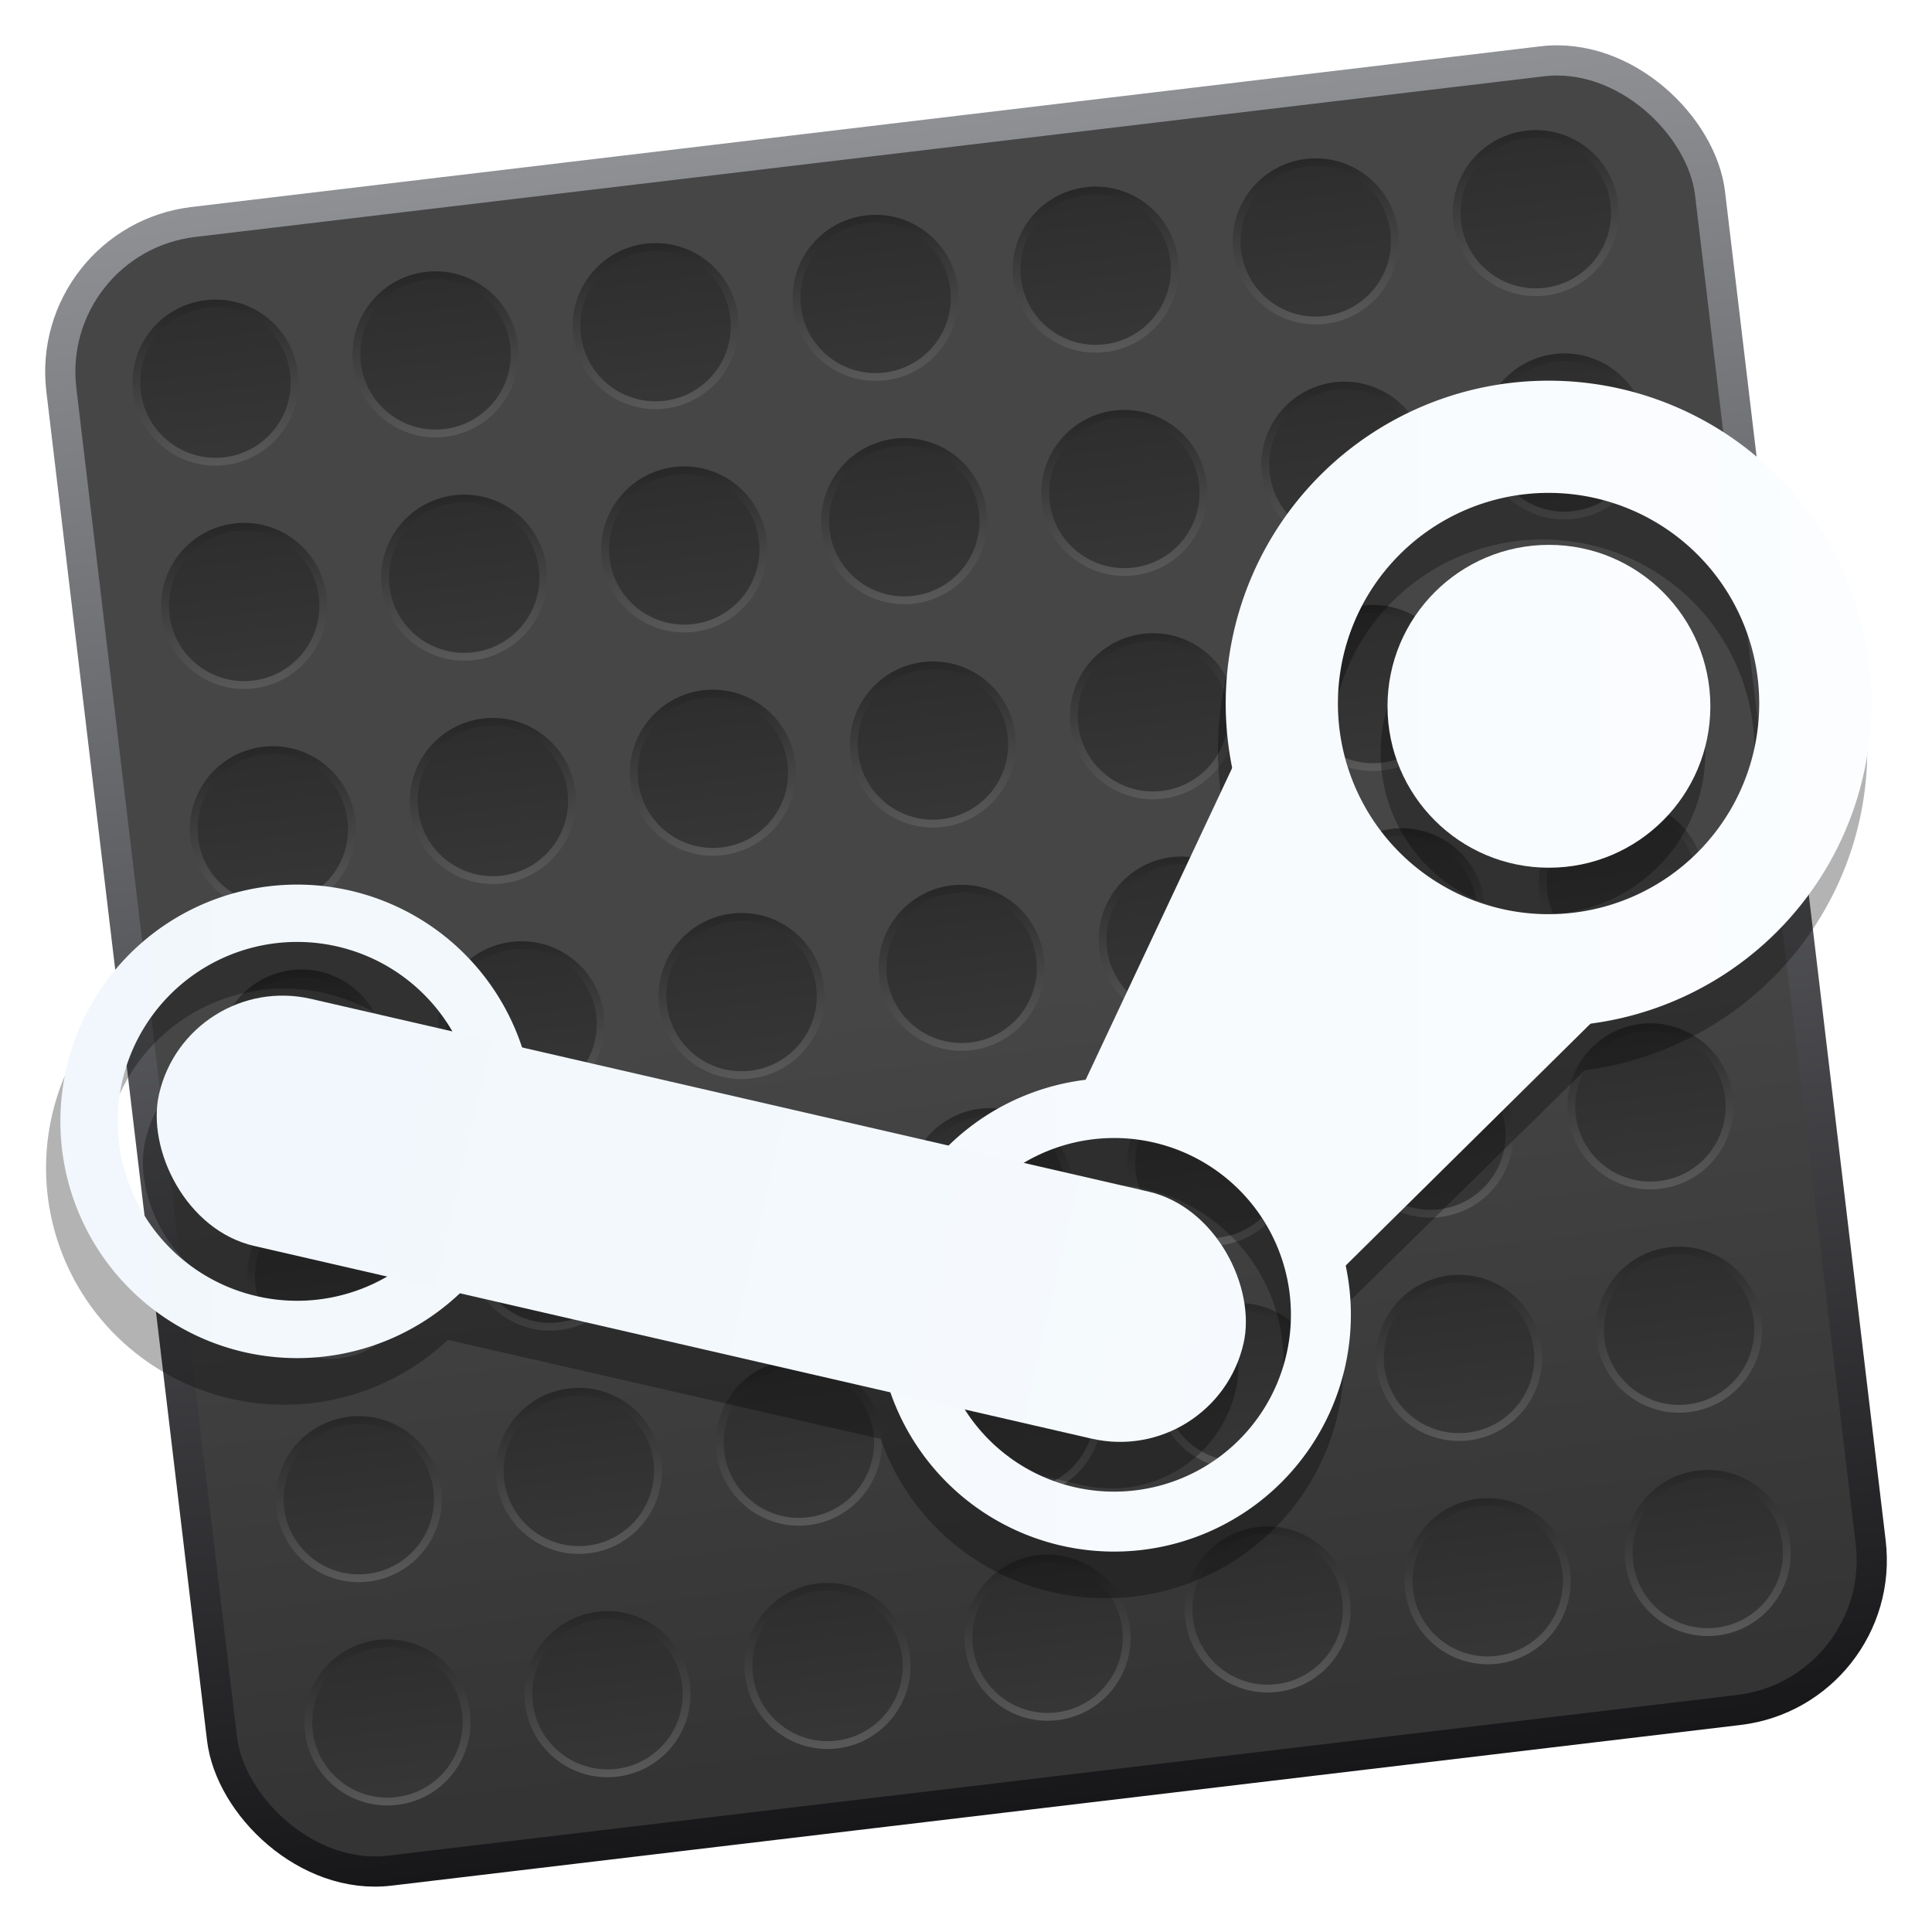
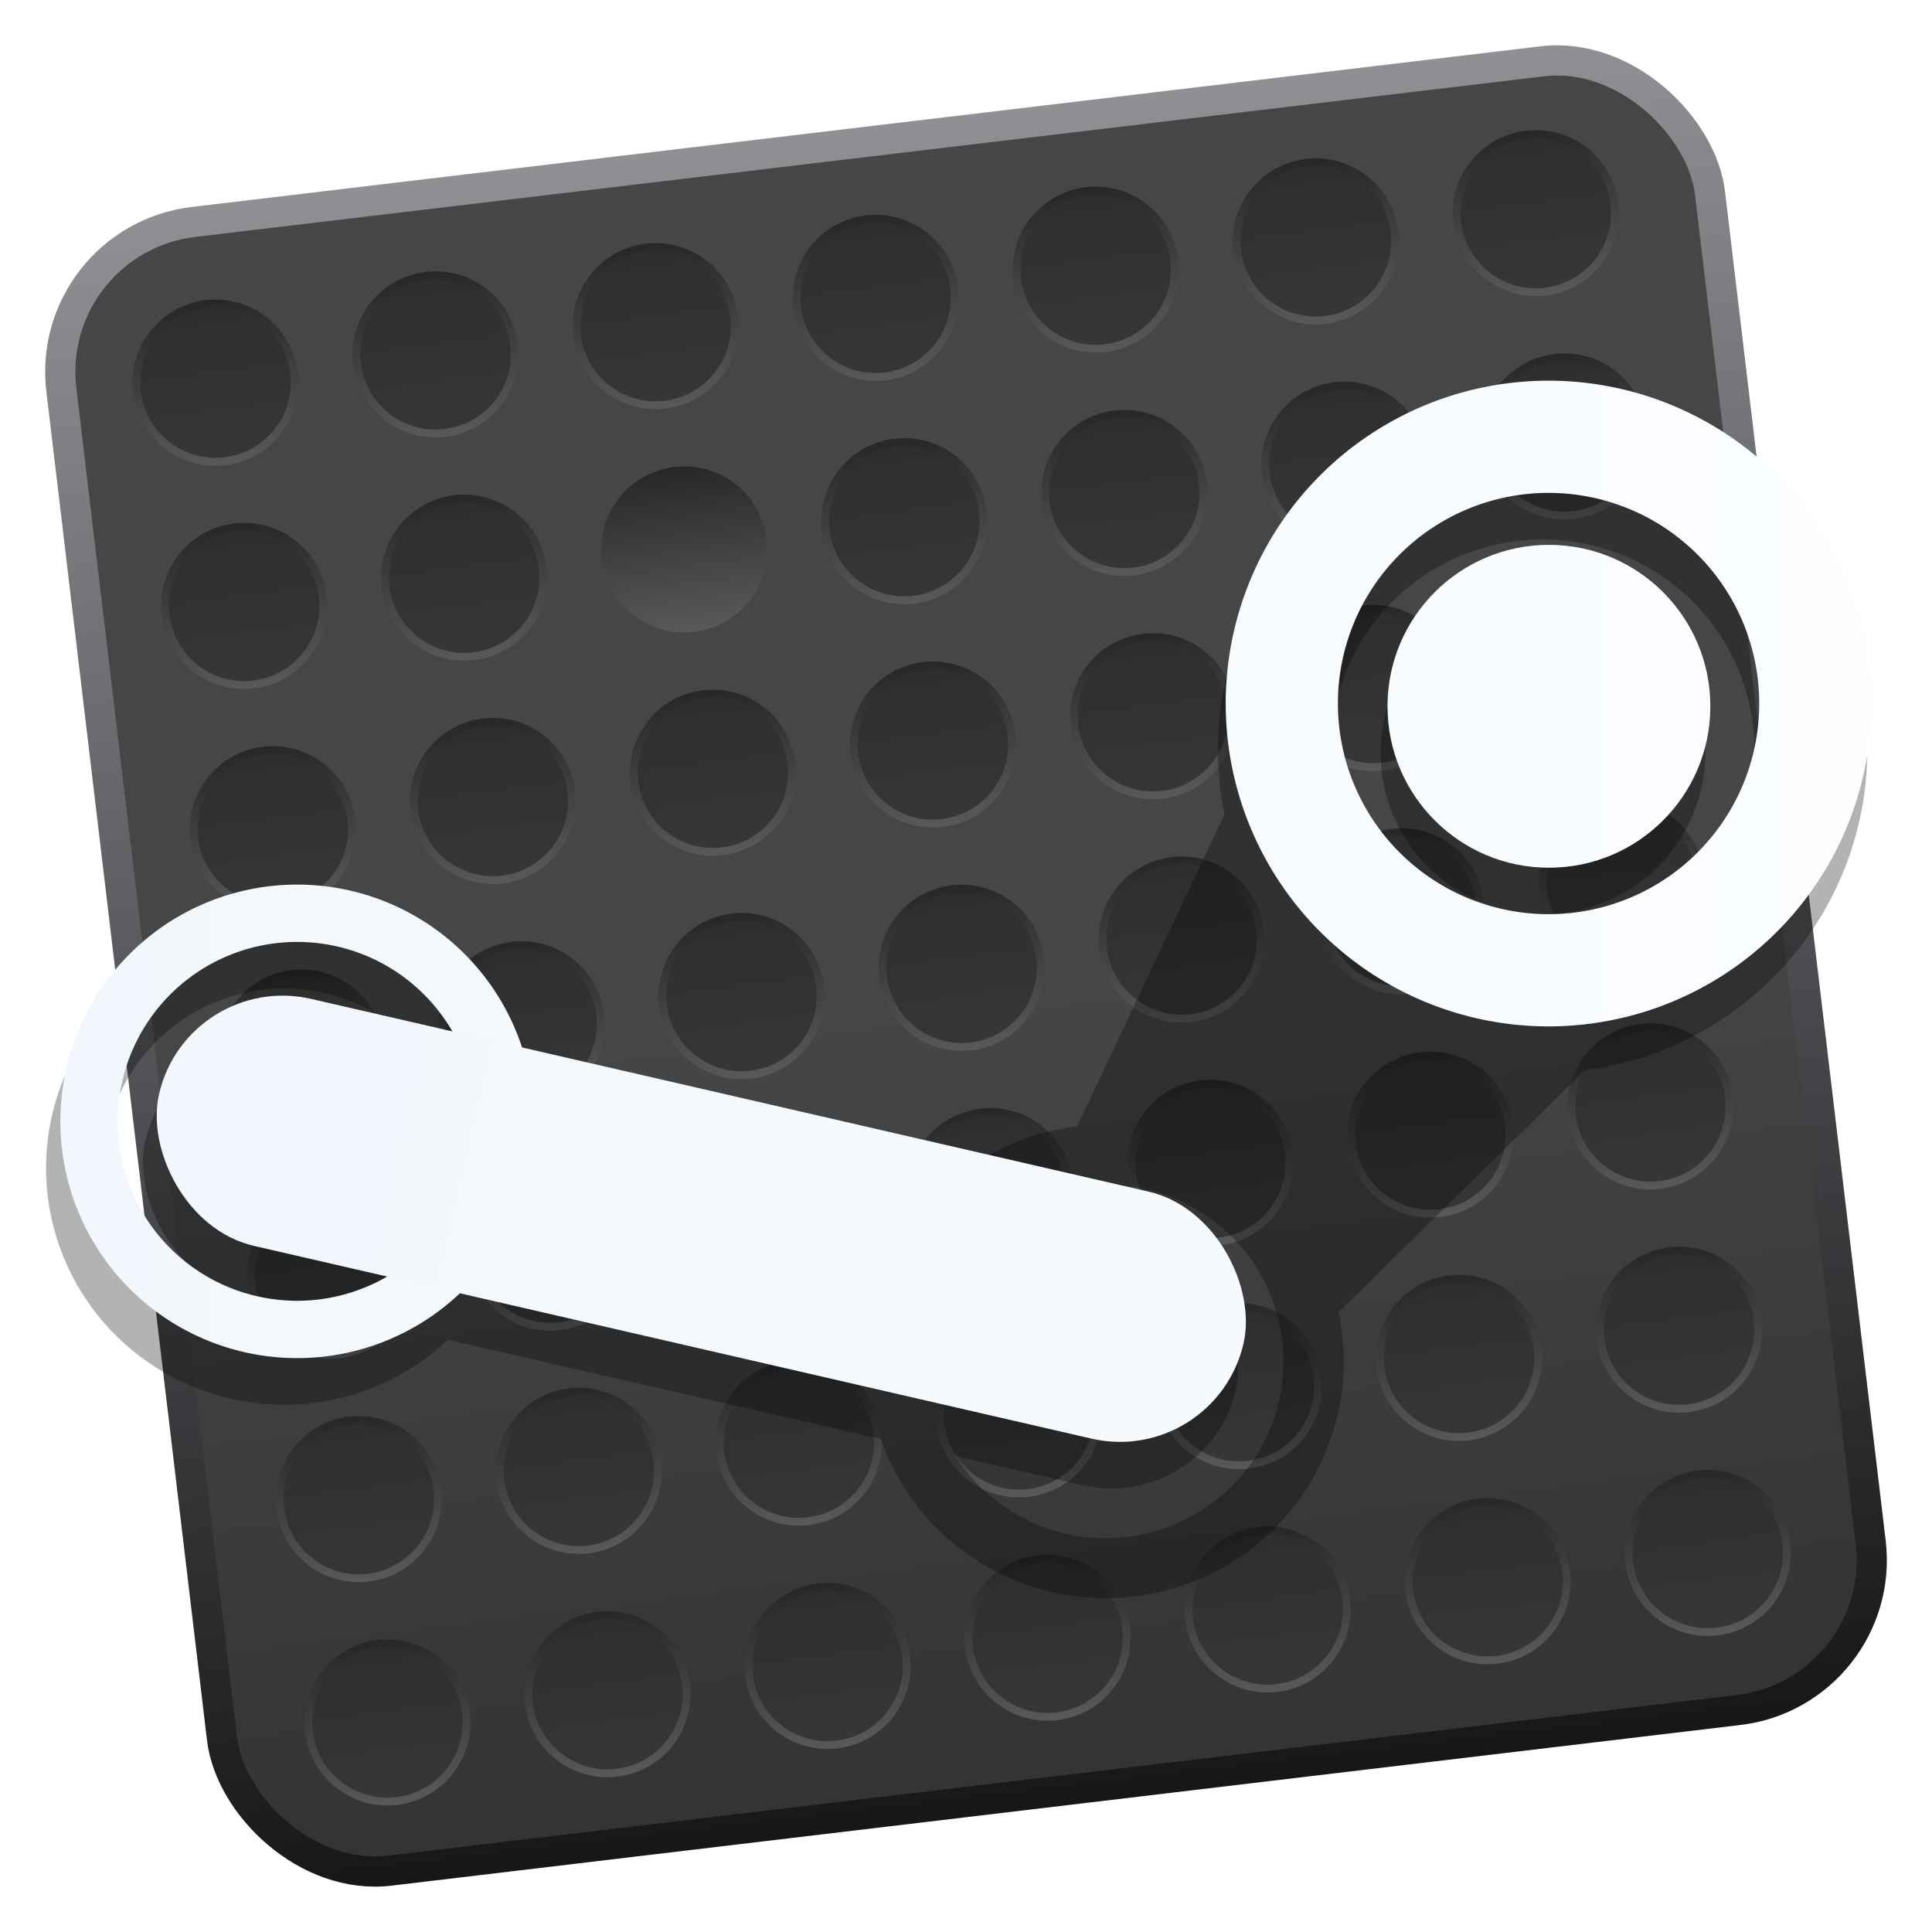
<svg xmlns="http://www.w3.org/2000/svg" xmlns:xlink="http://www.w3.org/1999/xlink" width="64" height="64" version="1.1">
  <defs>
    <linearGradient id="linearGradient78248">
      <stop stop-color="#2e2e2e" offset="0" />
      <stop stop-color="#363636" offset="1" />
    </linearGradient>
    <linearGradient id="linearGradient68458">
      <stop stop-color="#272727" offset="0" />
      <stop stop-color="#595959" offset="1" />
    </linearGradient>
    <linearGradient id="linearGradient903" x1="70.761" x2="70.904" y1=".32" y2="25.186" gradientTransform="translate(-47.378 36.24)" gradientUnits="userSpaceOnUse">
      <stop stop-color="#464646" offset="0" />
      <stop stop-color="#343434" offset="1" />
    </linearGradient>
    <linearGradient id="linearGradient13429" x1="85.944" x2="85.868" y1="-28.549" y2="27.338" gradientTransform="translate(-47.378 36.24)" gradientUnits="userSpaceOnUse">
      <stop stop-color="#8e9094" offset="0" />
      <stop stop-color="#171619" offset="1" />
    </linearGradient>
    <linearGradient id="linearGradient57848" x1="-5.871" x2="78.271" y1="-60.021" y2="-60.021" gradientUnits="userSpaceOnUse">
      <stop stop-color="#f1f7fc" offset="0" />
      <stop stop-color="#fbfdff" offset="1" />
    </linearGradient>
    <filter id="filter68326" x="-.022" y="-.034" width="1.044" height="1.069" color-interpolation-filters="sRGB">
      <feGaussianBlur stdDeviation="0.779" />
    </filter>
    <linearGradient id="linearGradient68460" x1="29.907" x2="29.907" y1="-90.767" y2="-85.565" gradientTransform="matrix(1.063 0 0 1.063 -25.985 107.24)" gradientUnits="userSpaceOnUse" xlink:href="#linearGradient68458" />
    <linearGradient id="linearGradient78250" x1="29.868" x2="29.868" y1="-90.371" y2="-86.011" gradientTransform="matrix(1.063 0 0 1.063 -25.985 107.24)" gradientUnits="userSpaceOnUse" xlink:href="#linearGradient78248" />
    <linearGradient id="linearGradient86688" x1="29.907" x2="29.907" y1="-90.767" y2="-85.565" gradientTransform="matrix(1.063 0 0 1.063 -18.636 107.24)" gradientUnits="userSpaceOnUse" xlink:href="#linearGradient68458" />
    <linearGradient id="linearGradient86690" x1="29.868" x2="29.868" y1="-90.371" y2="-86.011" gradientTransform="matrix(1.063 0 0 1.063 -18.636 107.24)" gradientUnits="userSpaceOnUse" xlink:href="#linearGradient78248" />
    <linearGradient id="linearGradient86698" x1="29.907" x2="29.907" y1="-90.767" y2="-85.565" gradientTransform="matrix(1.063 0 0 1.063 -11.287 107.24)" gradientUnits="userSpaceOnUse" xlink:href="#linearGradient68458" />
    <linearGradient id="linearGradient86700" x1="29.868" x2="29.868" y1="-90.371" y2="-86.011" gradientTransform="matrix(1.063 0 0 1.063 -11.287 107.24)" gradientUnits="userSpaceOnUse" xlink:href="#linearGradient78248" />
    <linearGradient id="linearGradient86708" x1="29.907" x2="29.907" y1="-90.767" y2="-85.565" gradientTransform="matrix(1.063 0 0 1.063 -3.938 107.24)" gradientUnits="userSpaceOnUse" xlink:href="#linearGradient68458" />
    <linearGradient id="linearGradient86710" x1="29.868" x2="29.868" y1="-90.371" y2="-86.011" gradientTransform="matrix(1.063 0 0 1.063 -3.938 107.24)" gradientUnits="userSpaceOnUse" xlink:href="#linearGradient78248" />
    <linearGradient id="linearGradient86718" x1="29.907" x2="29.907" y1="-90.767" y2="-85.565" gradientTransform="matrix(1.063 0 0 1.063 3.411 107.24)" gradientUnits="userSpaceOnUse" xlink:href="#linearGradient68458" />
    <linearGradient id="linearGradient86720" x1="29.868" x2="29.868" y1="-90.371" y2="-86.011" gradientTransform="matrix(1.063 0 0 1.063 3.411 107.24)" gradientUnits="userSpaceOnUse" xlink:href="#linearGradient78248" />
    <linearGradient id="linearGradient86728" x1="29.907" x2="29.907" y1="-90.767" y2="-85.565" gradientTransform="matrix(1.063 0 0 1.063 10.76 107.24)" gradientUnits="userSpaceOnUse" xlink:href="#linearGradient68458" />
    <linearGradient id="linearGradient86730" x1="29.868" x2="29.868" y1="-90.371" y2="-86.011" gradientTransform="matrix(1.063 0 0 1.063 10.76 107.24)" gradientUnits="userSpaceOnUse" xlink:href="#linearGradient78248" />
    <linearGradient id="linearGradient86738" x1="29.907" x2="29.907" y1="-90.767" y2="-85.565" gradientTransform="matrix(1.063 0 0 1.063 18.11 107.24)" gradientUnits="userSpaceOnUse" xlink:href="#linearGradient68458" />
    <linearGradient id="linearGradient86740" x1="29.868" x2="29.868" y1="-90.371" y2="-86.011" gradientTransform="matrix(1.063 0 0 1.063 18.11 107.24)" gradientUnits="userSpaceOnUse" xlink:href="#linearGradient78248" />
    <linearGradient id="linearGradient88203" x1="29.907" x2="29.907" y1="-90.767" y2="-85.565" gradientTransform="matrix(1.063 0 0 1.063 -25.985 151.99)" gradientUnits="userSpaceOnUse" xlink:href="#linearGradient68458" />
    <linearGradient id="linearGradient88205" x1="29.868" x2="29.868" y1="-90.371" y2="-86.011" gradientTransform="matrix(1.063 0 0 1.063 -25.985 151.99)" gradientUnits="userSpaceOnUse" xlink:href="#linearGradient78248" />
    <linearGradient id="linearGradient88207" x1="29.907" x2="29.907" y1="-90.767" y2="-85.565" gradientTransform="matrix(1.063 0 0 1.063 -18.636 151.99)" gradientUnits="userSpaceOnUse" xlink:href="#linearGradient68458" />
    <linearGradient id="linearGradient88209" x1="29.868" x2="29.868" y1="-90.371" y2="-86.011" gradientTransform="matrix(1.063 0 0 1.063 -18.636 151.99)" gradientUnits="userSpaceOnUse" xlink:href="#linearGradient78248" />
    <linearGradient id="linearGradient88211" x1="29.907" x2="29.907" y1="-90.767" y2="-85.565" gradientTransform="matrix(1.063 0 0 1.063 -11.287 151.99)" gradientUnits="userSpaceOnUse" xlink:href="#linearGradient68458" />
    <linearGradient id="linearGradient88213" x1="29.868" x2="29.868" y1="-90.371" y2="-86.011" gradientTransform="matrix(1.063 0 0 1.063 -11.287 151.99)" gradientUnits="userSpaceOnUse" xlink:href="#linearGradient78248" />
    <linearGradient id="linearGradient88215" x1="29.907" x2="29.907" y1="-90.767" y2="-85.565" gradientTransform="matrix(1.063 0 0 1.063 -3.938 151.99)" gradientUnits="userSpaceOnUse" xlink:href="#linearGradient68458" />
    <linearGradient id="linearGradient88217" x1="29.868" x2="29.868" y1="-90.371" y2="-86.011" gradientTransform="matrix(1.063 0 0 1.063 -3.938 151.99)" gradientUnits="userSpaceOnUse" xlink:href="#linearGradient78248" />
    <linearGradient id="linearGradient88219" x1="29.907" x2="29.907" y1="-90.767" y2="-85.565" gradientTransform="matrix(1.063 0 0 1.063 3.411 151.99)" gradientUnits="userSpaceOnUse" xlink:href="#linearGradient68458" />
    <linearGradient id="linearGradient88221" x1="29.868" x2="29.868" y1="-90.371" y2="-86.011" gradientTransform="matrix(1.063 0 0 1.063 3.411 151.99)" gradientUnits="userSpaceOnUse" xlink:href="#linearGradient78248" />
    <linearGradient id="linearGradient88223" x1="29.907" x2="29.907" y1="-90.767" y2="-85.565" gradientTransform="matrix(1.063 0 0 1.063 10.76 151.99)" gradientUnits="userSpaceOnUse" xlink:href="#linearGradient68458" />
    <linearGradient id="linearGradient88225" x1="29.868" x2="29.868" y1="-90.371" y2="-86.011" gradientTransform="matrix(1.063 0 0 1.063 10.76 151.99)" gradientUnits="userSpaceOnUse" xlink:href="#linearGradient78248" />
    <linearGradient id="linearGradient88227" x1="29.907" x2="29.907" y1="-90.767" y2="-85.565" gradientTransform="matrix(1.063 0 0 1.063 18.11 151.99)" gradientUnits="userSpaceOnUse" xlink:href="#linearGradient68458" />
    <linearGradient id="linearGradient88229" x1="29.868" x2="29.868" y1="-90.371" y2="-86.011" gradientTransform="matrix(1.063 0 0 1.063 18.11 151.99)" gradientUnits="userSpaceOnUse" xlink:href="#linearGradient78248" />
    <linearGradient id="linearGradient88355" x1="29.907" x2="29.907" y1="-90.767" y2="-85.565" gradientTransform="matrix(1.063 0 0 1.063 -25.985 144.53)" gradientUnits="userSpaceOnUse" xlink:href="#linearGradient68458" />
    <linearGradient id="linearGradient88357" x1="29.868" x2="29.868" y1="-90.371" y2="-86.011" gradientTransform="matrix(1.063 0 0 1.063 -25.985 144.53)" gradientUnits="userSpaceOnUse" xlink:href="#linearGradient78248" />
    <linearGradient id="linearGradient88359" x1="29.907" x2="29.907" y1="-90.767" y2="-85.565" gradientTransform="matrix(1.063 0 0 1.063 -18.636 144.53)" gradientUnits="userSpaceOnUse" xlink:href="#linearGradient68458" />
    <linearGradient id="linearGradient88361" x1="29.868" x2="29.868" y1="-90.371" y2="-86.011" gradientTransform="matrix(1.063 0 0 1.063 -18.636 144.53)" gradientUnits="userSpaceOnUse" xlink:href="#linearGradient78248" />
    <linearGradient id="linearGradient88363" x1="29.907" x2="29.907" y1="-90.767" y2="-85.565" gradientTransform="matrix(1.063 0 0 1.063 -11.287 144.53)" gradientUnits="userSpaceOnUse" xlink:href="#linearGradient68458" />
    <linearGradient id="linearGradient88365" x1="29.868" x2="29.868" y1="-90.371" y2="-86.011" gradientTransform="matrix(1.063 0 0 1.063 -11.287 144.53)" gradientUnits="userSpaceOnUse" xlink:href="#linearGradient78248" />
    <linearGradient id="linearGradient88367" x1="29.907" x2="29.907" y1="-90.767" y2="-85.565" gradientTransform="matrix(1.063 0 0 1.063 -3.938 144.53)" gradientUnits="userSpaceOnUse" xlink:href="#linearGradient68458" />
    <linearGradient id="linearGradient88369" x1="29.868" x2="29.868" y1="-90.371" y2="-86.011" gradientTransform="matrix(1.063 0 0 1.063 -3.938 144.53)" gradientUnits="userSpaceOnUse" xlink:href="#linearGradient78248" />
    <linearGradient id="linearGradient88371" x1="29.907" x2="29.907" y1="-90.767" y2="-85.565" gradientTransform="matrix(1.063 0 0 1.063 3.411 144.53)" gradientUnits="userSpaceOnUse" xlink:href="#linearGradient68458" />
    <linearGradient id="linearGradient88373" x1="29.868" x2="29.868" y1="-90.371" y2="-86.011" gradientTransform="matrix(1.063 0 0 1.063 3.411 144.53)" gradientUnits="userSpaceOnUse" xlink:href="#linearGradient78248" />
    <linearGradient id="linearGradient88375" x1="29.907" x2="29.907" y1="-90.767" y2="-85.565" gradientTransform="matrix(1.063 0 0 1.063 10.76 144.53)" gradientUnits="userSpaceOnUse" xlink:href="#linearGradient68458" />
    <linearGradient id="linearGradient88377" x1="29.868" x2="29.868" y1="-90.371" y2="-86.011" gradientTransform="matrix(1.063 0 0 1.063 10.76 144.53)" gradientUnits="userSpaceOnUse" xlink:href="#linearGradient78248" />
    <linearGradient id="linearGradient88379" x1="29.907" x2="29.907" y1="-90.767" y2="-85.565" gradientTransform="matrix(1.063 0 0 1.063 18.11 144.53)" gradientUnits="userSpaceOnUse" xlink:href="#linearGradient68458" />
    <linearGradient id="linearGradient88381" x1="29.868" x2="29.868" y1="-90.371" y2="-86.011" gradientTransform="matrix(1.063 0 0 1.063 18.11 144.53)" gradientUnits="userSpaceOnUse" xlink:href="#linearGradient78248" />
    <linearGradient id="linearGradient88427" x1="29.907" x2="29.907" y1="-90.767" y2="-85.565" gradientTransform="matrix(1.063 0 0 1.063 -25.985 137.08)" gradientUnits="userSpaceOnUse" xlink:href="#linearGradient68458" />
    <linearGradient id="linearGradient88429" x1="29.868" x2="29.868" y1="-90.371" y2="-86.011" gradientTransform="matrix(1.063 0 0 1.063 -25.985 137.08)" gradientUnits="userSpaceOnUse" xlink:href="#linearGradient78248" />
    <linearGradient id="linearGradient88431" x1="29.907" x2="29.907" y1="-90.767" y2="-85.565" gradientTransform="matrix(1.063 0 0 1.063 -18.636 137.08)" gradientUnits="userSpaceOnUse" xlink:href="#linearGradient68458" />
    <linearGradient id="linearGradient88433" x1="29.868" x2="29.868" y1="-90.371" y2="-86.011" gradientTransform="matrix(1.063 0 0 1.063 -18.636 137.08)" gradientUnits="userSpaceOnUse" xlink:href="#linearGradient78248" />
    <linearGradient id="linearGradient88435" x1="29.907" x2="29.907" y1="-90.767" y2="-85.565" gradientTransform="matrix(1.063 0 0 1.063 -11.287 137.08)" gradientUnits="userSpaceOnUse" xlink:href="#linearGradient68458" />
    <linearGradient id="linearGradient88437" x1="29.868" x2="29.868" y1="-90.371" y2="-86.011" gradientTransform="matrix(1.063 0 0 1.063 -11.287 137.08)" gradientUnits="userSpaceOnUse" xlink:href="#linearGradient78248" />
    <linearGradient id="linearGradient88439" x1="29.907" x2="29.907" y1="-90.767" y2="-85.565" gradientTransform="matrix(1.063 0 0 1.063 -3.938 137.08)" gradientUnits="userSpaceOnUse" xlink:href="#linearGradient68458" />
    <linearGradient id="linearGradient88441" x1="29.868" x2="29.868" y1="-90.371" y2="-86.011" gradientTransform="matrix(1.063 0 0 1.063 -3.938 137.08)" gradientUnits="userSpaceOnUse" xlink:href="#linearGradient78248" />
    <linearGradient id="linearGradient88443" x1="29.907" x2="29.907" y1="-90.767" y2="-85.565" gradientTransform="matrix(1.063 0 0 1.063 3.411 137.08)" gradientUnits="userSpaceOnUse" xlink:href="#linearGradient68458" />
    <linearGradient id="linearGradient88445" x1="29.868" x2="29.868" y1="-90.371" y2="-86.011" gradientTransform="matrix(1.063 0 0 1.063 3.411 137.08)" gradientUnits="userSpaceOnUse" xlink:href="#linearGradient78248" />
    <linearGradient id="linearGradient88447" x1="29.907" x2="29.907" y1="-90.767" y2="-85.565" gradientTransform="matrix(1.063 0 0 1.063 10.76 137.08)" gradientUnits="userSpaceOnUse" xlink:href="#linearGradient68458" />
    <linearGradient id="linearGradient88449" x1="29.868" x2="29.868" y1="-90.371" y2="-86.011" gradientTransform="matrix(1.063 0 0 1.063 10.76 137.08)" gradientUnits="userSpaceOnUse" xlink:href="#linearGradient78248" />
    <linearGradient id="linearGradient88451" x1="29.907" x2="29.907" y1="-90.767" y2="-85.565" gradientTransform="matrix(1.063 0 0 1.063 18.11 137.08)" gradientUnits="userSpaceOnUse" xlink:href="#linearGradient68458" />
    <linearGradient id="linearGradient88453" x1="29.868" x2="29.868" y1="-90.371" y2="-86.011" gradientTransform="matrix(1.063 0 0 1.063 18.11 137.08)" gradientUnits="userSpaceOnUse" xlink:href="#linearGradient78248" />
    <linearGradient id="linearGradient88499" x1="29.907" x2="29.907" y1="-90.767" y2="-85.565" gradientTransform="matrix(1.063 0 0 1.063 -25.985 129.62)" gradientUnits="userSpaceOnUse" xlink:href="#linearGradient68458" />
    <linearGradient id="linearGradient88501" x1="29.868" x2="29.868" y1="-90.371" y2="-86.011" gradientTransform="matrix(1.063 0 0 1.063 -25.985 129.62)" gradientUnits="userSpaceOnUse" xlink:href="#linearGradient78248" />
    <linearGradient id="linearGradient88503" x1="29.907" x2="29.907" y1="-90.767" y2="-85.565" gradientTransform="matrix(1.063 0 0 1.063 -18.636 129.62)" gradientUnits="userSpaceOnUse" xlink:href="#linearGradient68458" />
    <linearGradient id="linearGradient88505" x1="29.868" x2="29.868" y1="-90.371" y2="-86.011" gradientTransform="matrix(1.063 0 0 1.063 -18.636 129.62)" gradientUnits="userSpaceOnUse" xlink:href="#linearGradient78248" />
    <linearGradient id="linearGradient88507" x1="29.907" x2="29.907" y1="-90.767" y2="-85.565" gradientTransform="matrix(1.063 0 0 1.063 -11.287 129.62)" gradientUnits="userSpaceOnUse" xlink:href="#linearGradient68458" />
    <linearGradient id="linearGradient88509" x1="29.868" x2="29.868" y1="-90.371" y2="-86.011" gradientTransform="matrix(1.063 0 0 1.063 -11.287 129.62)" gradientUnits="userSpaceOnUse" xlink:href="#linearGradient78248" />
    <linearGradient id="linearGradient88511" x1="29.907" x2="29.907" y1="-90.767" y2="-85.565" gradientTransform="matrix(1.063 0 0 1.063 -3.938 129.62)" gradientUnits="userSpaceOnUse" xlink:href="#linearGradient68458" />
    <linearGradient id="linearGradient88513" x1="29.868" x2="29.868" y1="-90.371" y2="-86.011" gradientTransform="matrix(1.063 0 0 1.063 -3.938 129.62)" gradientUnits="userSpaceOnUse" xlink:href="#linearGradient78248" />
    <linearGradient id="linearGradient88515" x1="29.907" x2="29.907" y1="-90.767" y2="-85.565" gradientTransform="matrix(1.063 0 0 1.063 3.411 129.62)" gradientUnits="userSpaceOnUse" xlink:href="#linearGradient68458" />
    <linearGradient id="linearGradient88517" x1="29.868" x2="29.868" y1="-90.371" y2="-86.011" gradientTransform="matrix(1.063 0 0 1.063 3.411 129.62)" gradientUnits="userSpaceOnUse" xlink:href="#linearGradient78248" />
    <linearGradient id="linearGradient88519" x1="29.907" x2="29.907" y1="-90.767" y2="-85.565" gradientTransform="matrix(1.063 0 0 1.063 10.76 129.62)" gradientUnits="userSpaceOnUse" xlink:href="#linearGradient68458" />
    <linearGradient id="linearGradient88521" x1="29.868" x2="29.868" y1="-90.371" y2="-86.011" gradientTransform="matrix(1.063 0 0 1.063 10.76 129.62)" gradientUnits="userSpaceOnUse" xlink:href="#linearGradient78248" />
    <linearGradient id="linearGradient88523" x1="29.907" x2="29.907" y1="-90.767" y2="-85.565" gradientTransform="matrix(1.063 0 0 1.063 18.11 129.62)" gradientUnits="userSpaceOnUse" xlink:href="#linearGradient68458" />
    <linearGradient id="linearGradient88525" x1="29.868" x2="29.868" y1="-90.371" y2="-86.011" gradientTransform="matrix(1.063 0 0 1.063 18.11 129.62)" gradientUnits="userSpaceOnUse" xlink:href="#linearGradient78248" />
    <linearGradient id="linearGradient88571" x1="29.907" x2="29.907" y1="-90.767" y2="-85.565" gradientTransform="matrix(1.063 0 0 1.063 -25.985 122.16)" gradientUnits="userSpaceOnUse" xlink:href="#linearGradient68458" />
    <linearGradient id="linearGradient88573" x1="29.868" x2="29.868" y1="-90.371" y2="-86.011" gradientTransform="matrix(1.063 0 0 1.063 -25.985 122.16)" gradientUnits="userSpaceOnUse" xlink:href="#linearGradient78248" />
    <linearGradient id="linearGradient88575" x1="29.907" x2="29.907" y1="-90.767" y2="-85.565" gradientTransform="matrix(1.063 0 0 1.063 -18.636 122.16)" gradientUnits="userSpaceOnUse" xlink:href="#linearGradient68458" />
    <linearGradient id="linearGradient88577" x1="29.868" x2="29.868" y1="-90.371" y2="-86.011" gradientTransform="matrix(1.063 0 0 1.063 -18.636 122.16)" gradientUnits="userSpaceOnUse" xlink:href="#linearGradient78248" />
    <linearGradient id="linearGradient88579" x1="29.907" x2="29.907" y1="-90.767" y2="-85.565" gradientTransform="matrix(1.063 0 0 1.063 -11.287 122.16)" gradientUnits="userSpaceOnUse" xlink:href="#linearGradient68458" />
    <linearGradient id="linearGradient88581" x1="29.868" x2="29.868" y1="-90.371" y2="-86.011" gradientTransform="matrix(1.063 0 0 1.063 -11.287 122.16)" gradientUnits="userSpaceOnUse" xlink:href="#linearGradient78248" />
    <linearGradient id="linearGradient88583" x1="29.907" x2="29.907" y1="-90.767" y2="-85.565" gradientTransform="matrix(1.063 0 0 1.063 -3.938 122.16)" gradientUnits="userSpaceOnUse" xlink:href="#linearGradient68458" />
    <linearGradient id="linearGradient88585" x1="29.868" x2="29.868" y1="-90.371" y2="-86.011" gradientTransform="matrix(1.063 0 0 1.063 -3.938 122.16)" gradientUnits="userSpaceOnUse" xlink:href="#linearGradient78248" />
    <linearGradient id="linearGradient88587" x1="29.907" x2="29.907" y1="-90.767" y2="-85.565" gradientTransform="matrix(1.063 0 0 1.063 3.411 122.16)" gradientUnits="userSpaceOnUse" xlink:href="#linearGradient68458" />
    <linearGradient id="linearGradient88589" x1="29.868" x2="29.868" y1="-90.371" y2="-86.011" gradientTransform="matrix(1.063 0 0 1.063 3.411 122.16)" gradientUnits="userSpaceOnUse" xlink:href="#linearGradient78248" />
    <linearGradient id="linearGradient88591" x1="29.907" x2="29.907" y1="-90.767" y2="-85.565" gradientTransform="matrix(1.063 0 0 1.063 10.76 122.16)" gradientUnits="userSpaceOnUse" xlink:href="#linearGradient68458" />
    <linearGradient id="linearGradient88593" x1="29.868" x2="29.868" y1="-90.371" y2="-86.011" gradientTransform="matrix(1.063 0 0 1.063 10.76 122.16)" gradientUnits="userSpaceOnUse" xlink:href="#linearGradient78248" />
    <linearGradient id="linearGradient88595" x1="29.907" x2="29.907" y1="-90.767" y2="-85.565" gradientTransform="matrix(1.063 0 0 1.063 18.11 122.16)" gradientUnits="userSpaceOnUse" xlink:href="#linearGradient68458" />
    <linearGradient id="linearGradient88597" x1="29.868" x2="29.868" y1="-90.371" y2="-86.011" gradientTransform="matrix(1.063 0 0 1.063 18.11 122.16)" gradientUnits="userSpaceOnUse" xlink:href="#linearGradient78248" />
    <linearGradient id="linearGradient88643" x1="29.907" x2="29.907" y1="-90.767" y2="-85.565" gradientTransform="matrix(1.063 0 0 1.063 -25.985 114.7)" gradientUnits="userSpaceOnUse" xlink:href="#linearGradient68458" />
    <linearGradient id="linearGradient88645" x1="29.868" x2="29.868" y1="-90.371" y2="-86.011" gradientTransform="matrix(1.063 0 0 1.063 -25.985 114.7)" gradientUnits="userSpaceOnUse" xlink:href="#linearGradient78248" />
    <linearGradient id="linearGradient88647" x1="29.907" x2="29.907" y1="-90.767" y2="-85.565" gradientTransform="matrix(1.063 0 0 1.063 -18.636 114.7)" gradientUnits="userSpaceOnUse" xlink:href="#linearGradient68458" />
    <linearGradient id="linearGradient88649" x1="29.868" x2="29.868" y1="-90.371" y2="-86.011" gradientTransform="matrix(1.063 0 0 1.063 -18.636 114.7)" gradientUnits="userSpaceOnUse" xlink:href="#linearGradient78248" />
    <linearGradient id="linearGradient88651" x1="29.907" x2="29.907" y1="-90.767" y2="-85.565" gradientTransform="matrix(1.063 0 0 1.063 -11.287 114.7)" gradientUnits="userSpaceOnUse" xlink:href="#linearGradient68458" />
    <linearGradient id="linearGradient88653" x1="29.868" x2="29.868" y1="-90.371" y2="-86.011" gradientTransform="matrix(1.063 0 0 1.063 -11.287 114.7)" gradientUnits="userSpaceOnUse" xlink:href="#linearGradient78248" />
    <linearGradient id="linearGradient88655" x1="29.907" x2="29.907" y1="-90.767" y2="-85.565" gradientTransform="matrix(1.063 0 0 1.063 -3.938 114.7)" gradientUnits="userSpaceOnUse" xlink:href="#linearGradient68458" />
    <linearGradient id="linearGradient88657" x1="29.868" x2="29.868" y1="-90.371" y2="-86.011" gradientTransform="matrix(1.063 0 0 1.063 -3.938 114.7)" gradientUnits="userSpaceOnUse" xlink:href="#linearGradient78248" />
    <linearGradient id="linearGradient88659" x1="29.907" x2="29.907" y1="-90.767" y2="-85.565" gradientTransform="matrix(1.063 0 0 1.063 3.411 114.7)" gradientUnits="userSpaceOnUse" xlink:href="#linearGradient68458" />
    <linearGradient id="linearGradient88661" x1="29.868" x2="29.868" y1="-90.371" y2="-86.011" gradientTransform="matrix(1.063 0 0 1.063 3.411 114.7)" gradientUnits="userSpaceOnUse" xlink:href="#linearGradient78248" />
    <linearGradient id="linearGradient88663" x1="29.907" x2="29.907" y1="-90.767" y2="-85.565" gradientTransform="matrix(1.063 0 0 1.063 10.76 114.7)" gradientUnits="userSpaceOnUse" xlink:href="#linearGradient68458" />
    <linearGradient id="linearGradient88665" x1="29.868" x2="29.868" y1="-90.371" y2="-86.011" gradientTransform="matrix(1.063 0 0 1.063 10.76 114.7)" gradientUnits="userSpaceOnUse" xlink:href="#linearGradient78248" />
    <linearGradient id="linearGradient88667" x1="29.907" x2="29.907" y1="-90.767" y2="-85.565" gradientTransform="matrix(1.063 0 0 1.063 18.11 114.7)" gradientUnits="userSpaceOnUse" xlink:href="#linearGradient68458" />
    <linearGradient id="linearGradient88669" x1="29.868" x2="29.868" y1="-90.371" y2="-86.011" gradientTransform="matrix(1.063 0 0 1.063 18.11 114.7)" gradientUnits="userSpaceOnUse" xlink:href="#linearGradient78248" />
  </defs>
  <rect transform="rotate(-6.792)" x=".491" y="8.059" width="55.001" height="55.001" ry="5" fill="url(#linearGradient903)" stroke="url(#linearGradient13429)" />
  <g transform="translate(-.364)" fill-rule="evenodd">
    <circle transform="rotate(-7.314)" cx="5.828" cy="13.526" r="2.75" fill="url(#linearGradient68460)" style="paint-order:stroke fill markers" />
    <circle transform="rotate(-7.314)" cx="5.828" cy="13.526" r="2.491" fill="url(#linearGradient78250)" style="paint-order:stroke fill markers" />
    <circle transform="rotate(-7.314)" cx="13.177" cy="13.526" r="2.75" fill="url(#linearGradient86688)" style="paint-order:stroke fill markers" />
    <circle transform="rotate(-7.314)" cx="13.177" cy="13.526" r="2.491" fill="url(#linearGradient86690)" style="paint-order:stroke fill markers" />
    <circle transform="rotate(-7.314)" cx="20.526" cy="13.526" r="2.75" fill="url(#linearGradient86698)" style="paint-order:stroke fill markers" />
    <circle transform="rotate(-7.314)" cx="20.526" cy="13.526" r="2.491" fill="url(#linearGradient86700)" style="paint-order:stroke fill markers" />
    <circle transform="rotate(-7.314)" cx="27.875" cy="13.526" r="2.75" fill="url(#linearGradient86708)" style="paint-order:stroke fill markers" />
    <circle transform="rotate(-7.314)" cx="27.875" cy="13.526" r="2.491" fill="url(#linearGradient86710)" style="paint-order:stroke fill markers" />
    <circle transform="rotate(-7.314)" cx="35.224" cy="13.526" r="2.75" fill="url(#linearGradient86718)" style="paint-order:stroke fill markers" />
    <circle transform="rotate(-7.314)" cx="35.224" cy="13.526" r="2.491" fill="url(#linearGradient86720)" style="paint-order:stroke fill markers" />
    <circle transform="rotate(-7.314)" cx="42.574" cy="13.526" r="2.75" fill="url(#linearGradient86728)" style="paint-order:stroke fill markers" />
    <circle transform="rotate(-7.314)" cx="42.574" cy="13.526" r="2.491" fill="url(#linearGradient86730)" style="paint-order:stroke fill markers" />
    <circle transform="rotate(-7.314)" cx="49.923" cy="13.526" r="2.75" fill="url(#linearGradient86738)" style="paint-order:stroke fill markers" />
    <circle transform="rotate(-7.314)" cx="49.923" cy="13.526" r="2.491" fill="url(#linearGradient86740)" style="paint-order:stroke fill markers" />
    <circle transform="rotate(-7.314)" cx="5.828" cy="58.274" r="2.75" fill="url(#linearGradient88203)" style="paint-order:stroke fill markers" />
    <circle transform="rotate(-7.314)" cx="5.828" cy="58.274" r="2.491" fill="url(#linearGradient88205)" style="paint-order:stroke fill markers" />
    <circle transform="rotate(-7.314)" cx="13.177" cy="58.274" r="2.75" fill="url(#linearGradient88207)" style="paint-order:stroke fill markers" />
    <circle transform="rotate(-7.314)" cx="13.177" cy="58.274" r="2.491" fill="url(#linearGradient88209)" style="paint-order:stroke fill markers" />
    <circle transform="rotate(-7.314)" cx="20.526" cy="58.274" r="2.75" fill="url(#linearGradient88211)" style="paint-order:stroke fill markers" />
    <circle transform="rotate(-7.314)" cx="20.526" cy="58.274" r="2.491" fill="url(#linearGradient88213)" style="paint-order:stroke fill markers" />
    <circle transform="rotate(-7.314)" cx="27.875" cy="58.274" r="2.75" fill="url(#linearGradient88215)" style="paint-order:stroke fill markers" />
    <circle transform="rotate(-7.314)" cx="27.875" cy="58.274" r="2.491" fill="url(#linearGradient88217)" style="paint-order:stroke fill markers" />
    <circle transform="rotate(-7.314)" cx="35.224" cy="58.274" r="2.75" fill="url(#linearGradient88219)" style="paint-order:stroke fill markers" />
    <circle transform="rotate(-7.314)" cx="35.224" cy="58.274" r="2.491" fill="url(#linearGradient88221)" style="paint-order:stroke fill markers" />
    <circle transform="rotate(-7.314)" cx="42.574" cy="58.274" r="2.75" fill="url(#linearGradient88223)" style="paint-order:stroke fill markers" />
    <circle transform="rotate(-7.314)" cx="42.574" cy="58.274" r="2.491" fill="url(#linearGradient88225)" style="paint-order:stroke fill markers" />
    <circle transform="rotate(-7.314)" cx="49.923" cy="58.274" r="2.75" fill="url(#linearGradient88227)" style="paint-order:stroke fill markers" />
    <circle transform="rotate(-7.314)" cx="49.923" cy="58.274" r="2.491" fill="url(#linearGradient88229)" style="paint-order:stroke fill markers" />
    <circle transform="rotate(-7.314)" cx="5.828" cy="50.816" r="2.75" fill="url(#linearGradient88355)" style="paint-order:stroke fill markers" />
    <circle transform="rotate(-7.314)" cx="5.828" cy="50.816" r="2.491" fill="url(#linearGradient88357)" style="paint-order:stroke fill markers" />
    <circle transform="rotate(-7.314)" cx="13.177" cy="50.816" r="2.75" fill="url(#linearGradient88359)" style="paint-order:stroke fill markers" />
    <circle transform="rotate(-7.314)" cx="13.177" cy="50.816" r="2.491" fill="url(#linearGradient88361)" style="paint-order:stroke fill markers" />
    <circle transform="rotate(-7.314)" cx="20.526" cy="50.816" r="2.75" fill="url(#linearGradient88363)" style="paint-order:stroke fill markers" />
    <circle transform="rotate(-7.314)" cx="20.526" cy="50.816" r="2.491" fill="url(#linearGradient88365)" style="paint-order:stroke fill markers" />
    <circle transform="rotate(-7.314)" cx="27.875" cy="50.816" r="2.75" fill="url(#linearGradient88367)" style="paint-order:stroke fill markers" />
    <circle transform="rotate(-7.314)" cx="27.875" cy="50.816" r="2.491" fill="url(#linearGradient88369)" style="paint-order:stroke fill markers" />
    <circle transform="rotate(-7.314)" cx="35.224" cy="50.816" r="2.75" fill="url(#linearGradient88371)" style="paint-order:stroke fill markers" />
    <circle transform="rotate(-7.314)" cx="35.224" cy="50.816" r="2.491" fill="url(#linearGradient88373)" style="paint-order:stroke fill markers" />
    <circle transform="rotate(-7.314)" cx="42.574" cy="50.816" r="2.75" fill="url(#linearGradient88375)" style="paint-order:stroke fill markers" />
    <circle transform="rotate(-7.314)" cx="42.574" cy="50.816" r="2.491" fill="url(#linearGradient88377)" style="paint-order:stroke fill markers" />
    <circle transform="rotate(-7.314)" cx="49.923" cy="50.816" r="2.75" fill="url(#linearGradient88379)" style="paint-order:stroke fill markers" />
    <circle transform="rotate(-7.314)" cx="49.923" cy="50.816" r="2.491" fill="url(#linearGradient88381)" style="paint-order:stroke fill markers" />
    <circle transform="rotate(-7.314)" cx="5.828" cy="43.358" r="2.75" fill="url(#linearGradient88427)" style="paint-order:stroke fill markers" />
    <circle transform="rotate(-7.314)" cx="5.828" cy="43.358" r="2.491" fill="url(#linearGradient88429)" style="paint-order:stroke fill markers" />
    <circle transform="rotate(-7.314)" cx="13.177" cy="43.358" r="2.75" fill="url(#linearGradient88431)" style="paint-order:stroke fill markers" />
    <circle transform="rotate(-7.314)" cx="13.177" cy="43.358" r="2.491" fill="url(#linearGradient88433)" style="paint-order:stroke fill markers" />
    <circle transform="rotate(-7.314)" cx="20.526" cy="43.358" r="2.75" fill="url(#linearGradient88435)" style="paint-order:stroke fill markers" />
    <circle transform="rotate(-7.314)" cx="20.526" cy="43.358" r="2.491" fill="url(#linearGradient88437)" style="paint-order:stroke fill markers" />
    <circle transform="rotate(-7.314)" cx="27.875" cy="43.358" r="2.75" fill="url(#linearGradient88439)" style="paint-order:stroke fill markers" />
    <circle transform="rotate(-7.314)" cx="27.875" cy="43.358" r="2.491" fill="url(#linearGradient88441)" style="paint-order:stroke fill markers" />
    <circle transform="rotate(-7.314)" cx="35.224" cy="43.358" r="2.75" fill="url(#linearGradient88443)" style="paint-order:stroke fill markers" />
    <circle transform="rotate(-7.314)" cx="35.224" cy="43.358" r="2.491" fill="url(#linearGradient88445)" style="paint-order:stroke fill markers" />
    <circle transform="rotate(-7.314)" cx="42.574" cy="43.358" r="2.75" fill="url(#linearGradient88447)" style="paint-order:stroke fill markers" />
    <circle transform="rotate(-7.314)" cx="42.574" cy="43.358" r="2.491" fill="url(#linearGradient88449)" style="paint-order:stroke fill markers" />
    <circle transform="rotate(-7.314)" cx="49.923" cy="43.358" r="2.75" fill="url(#linearGradient88451)" style="paint-order:stroke fill markers" />
    <circle transform="rotate(-7.314)" cx="49.923" cy="43.358" r="2.491" fill="url(#linearGradient88453)" style="paint-order:stroke fill markers" />
    <circle transform="rotate(-7.314)" cx="5.828" cy="35.9" r="2.75" fill="url(#linearGradient88499)" style="paint-order:stroke fill markers" />
    <circle transform="rotate(-7.314)" cx="5.828" cy="35.9" r="2.491" fill="url(#linearGradient88501)" style="paint-order:stroke fill markers" />
    <circle transform="rotate(-7.314)" cx="13.177" cy="35.9" r="2.75" fill="url(#linearGradient88503)" style="paint-order:stroke fill markers" />
    <circle transform="rotate(-7.314)" cx="13.177" cy="35.9" r="2.491" fill="url(#linearGradient88505)" style="paint-order:stroke fill markers" />
    <circle transform="rotate(-7.314)" cx="20.526" cy="35.9" r="2.75" fill="url(#linearGradient88507)" style="paint-order:stroke fill markers" />
    <circle transform="rotate(-7.314)" cx="20.526" cy="35.9" r="2.491" fill="url(#linearGradient88509)" style="paint-order:stroke fill markers" />
    <circle transform="rotate(-7.314)" cx="27.875" cy="35.9" r="2.75" fill="url(#linearGradient88511)" style="paint-order:stroke fill markers" />
    <circle transform="rotate(-7.314)" cx="27.875" cy="35.9" r="2.491" fill="url(#linearGradient88513)" style="paint-order:stroke fill markers" />
    <circle transform="rotate(-7.314)" cx="35.224" cy="35.9" r="2.75" fill="url(#linearGradient88515)" style="paint-order:stroke fill markers" />
    <circle transform="rotate(-7.314)" cx="35.224" cy="35.9" r="2.491" fill="url(#linearGradient88517)" style="paint-order:stroke fill markers" />
    <circle transform="rotate(-7.314)" cx="42.574" cy="35.9" r="2.75" fill="url(#linearGradient88519)" style="paint-order:stroke fill markers" />
    <circle transform="rotate(-7.314)" cx="42.574" cy="35.9" r="2.491" fill="url(#linearGradient88521)" style="paint-order:stroke fill markers" />
    <circle transform="rotate(-7.314)" cx="49.923" cy="35.9" r="2.75" fill="url(#linearGradient88523)" style="paint-order:stroke fill markers" />
    <circle transform="rotate(-7.314)" cx="49.923" cy="35.9" r="2.491" fill="url(#linearGradient88525)" style="paint-order:stroke fill markers" />
    <circle transform="rotate(-7.314)" cx="5.828" cy="28.442" r="2.75" fill="url(#linearGradient88571)" style="paint-order:stroke fill markers" />
    <circle transform="rotate(-7.314)" cx="5.828" cy="28.442" r="2.491" fill="url(#linearGradient88573)" style="paint-order:stroke fill markers" />
    <circle transform="rotate(-7.314)" cx="13.177" cy="28.442" r="2.75" fill="url(#linearGradient88575)" style="paint-order:stroke fill markers" />
    <circle transform="rotate(-7.314)" cx="13.177" cy="28.442" r="2.491" fill="url(#linearGradient88577)" style="paint-order:stroke fill markers" />
    <circle transform="rotate(-7.314)" cx="20.526" cy="28.442" r="2.75" fill="url(#linearGradient88579)" style="paint-order:stroke fill markers" />
    <circle transform="rotate(-7.314)" cx="20.526" cy="28.442" r="2.491" fill="url(#linearGradient88581)" style="paint-order:stroke fill markers" />
    <circle transform="rotate(-7.314)" cx="27.875" cy="28.442" r="2.75" fill="url(#linearGradient88583)" style="paint-order:stroke fill markers" />
    <circle transform="rotate(-7.314)" cx="27.875" cy="28.442" r="2.491" fill="url(#linearGradient88585)" style="paint-order:stroke fill markers" />
    <circle transform="rotate(-7.314)" cx="35.224" cy="28.442" r="2.75" fill="url(#linearGradient88587)" style="paint-order:stroke fill markers" />
    <circle transform="rotate(-7.314)" cx="35.224" cy="28.442" r="2.491" fill="url(#linearGradient88589)" style="paint-order:stroke fill markers" />
    <circle transform="rotate(-7.314)" cx="42.574" cy="28.442" r="2.75" fill="url(#linearGradient88591)" style="paint-order:stroke fill markers" />
    <circle transform="rotate(-7.314)" cx="42.574" cy="28.442" r="2.491" fill="url(#linearGradient88593)" style="paint-order:stroke fill markers" />
    <circle transform="rotate(-7.314)" cx="49.923" cy="28.442" r="2.75" fill="url(#linearGradient88595)" style="paint-order:stroke fill markers" />
    <circle transform="rotate(-7.314)" cx="49.923" cy="28.442" r="2.491" fill="url(#linearGradient88597)" style="paint-order:stroke fill markers" />
    <circle transform="rotate(-7.314)" cx="5.828" cy="20.984" r="2.75" fill="url(#linearGradient88643)" style="paint-order:stroke fill markers" />
    <circle transform="rotate(-7.314)" cx="5.828" cy="20.984" r="2.491" fill="url(#linearGradient88645)" style="paint-order:stroke fill markers" />
    <circle transform="rotate(-7.314)" cx="13.177" cy="20.984" r="2.75" fill="url(#linearGradient88647)" style="paint-order:stroke fill markers" />
    <circle transform="rotate(-7.314)" cx="13.177" cy="20.984" r="2.491" fill="url(#linearGradient88649)" style="paint-order:stroke fill markers" />
    <circle transform="rotate(-7.314)" cx="20.526" cy="20.984" r="2.75" fill="url(#linearGradient88651)" style="paint-order:stroke fill markers" />
-     <circle transform="rotate(-7.314)" cx="20.526" cy="20.984" r="2.491" fill="url(#linearGradient88653)" style="paint-order:stroke fill markers" />
    <circle transform="rotate(-7.314)" cx="27.875" cy="20.984" r="2.75" fill="url(#linearGradient88655)" style="paint-order:stroke fill markers" />
    <circle transform="rotate(-7.314)" cx="27.875" cy="20.984" r="2.491" fill="url(#linearGradient88657)" style="paint-order:stroke fill markers" />
    <circle transform="rotate(-7.314)" cx="35.224" cy="20.984" r="2.75" fill="url(#linearGradient88659)" style="paint-order:stroke fill markers" />
    <circle transform="rotate(-7.314)" cx="35.224" cy="20.984" r="2.491" fill="url(#linearGradient88661)" style="paint-order:stroke fill markers" />
    <circle transform="rotate(-7.314)" cx="42.574" cy="20.984" r="2.75" fill="url(#linearGradient88663)" style="paint-order:stroke fill markers" />
    <circle transform="rotate(-7.314)" cx="42.574" cy="20.984" r="2.491" fill="url(#linearGradient88665)" style="paint-order:stroke fill markers" />
    <circle transform="rotate(-7.314)" cx="49.923" cy="20.984" r="2.75" fill="url(#linearGradient88667)" style="paint-order:stroke fill markers" />
    <circle transform="rotate(-7.314)" cx="49.923" cy="20.984" r="2.491" fill="url(#linearGradient88669)" style="paint-order:stroke fill markers" />
  </g>
  <g transform="matrix(.717 0 0 .713 5.735 76.343)" filter="url(#filter68326)" opacity=".3" style="mix-blend-mode:normal">
    <g fill-rule="evenodd">
      <path d="m63.271-87.221a15 15 0 0 0-15 15 15 15 0 0 0 15 15 15 15 0 0 0 15-15 15 15 0 0 0-15-15zm0 5.213a9.787 9.787 0 0 1 9.787 9.787 9.787 9.787 0 0 1-9.787 9.787 9.787 9.787 0 0 1-9.787-9.787 9.787 9.787 0 0 1 9.787-9.787z" opacity="1" style="paint-order:stroke fill markers" />
      <path d="m43.086-54.82a11 11 0 0 0-11 11 11 11 0 0 0 11 11 11 11 0 0 0 11-11 11 11 0 0 0-11-11zm0 2.785a8.214 8.214 0 0 1 8.215 8.215 8.214 8.214 0 0 1-8.215 8.215 8.214 8.214 0 0 1-8.213-8.215 8.214 8.214 0 0 1 8.213-8.215z" opacity="1" style="paint-order:stroke fill markers" />
      <path d="m5.129-63.809a11 11 0 0 0-11 11 11 11 0 0 0 11 11 11 11 0 0 0 11-11 11 11 0 0 0-11-11zm0 2.664a8.336 8.336 0 0 1 8.336 8.336 8.336 8.336 0 0 1-8.336 8.336 8.336 8.336 0 0 1-8.336-8.336 8.336 8.336 0 0 1 8.336-8.336z" opacity="1" style="paint-order:stroke fill markers" />
      <circle cx="63.288" cy="-72.093" r="7.5" opacity="1" style="paint-order:stroke fill markers" />
      <rect transform="rotate(12.959)" x="-13.38" y="-58.304" width="51.7" height="11.779" ry="5.89" opacity="1" style="paint-order:stroke fill markers" />
    </g>
    <path d="m48.926-69.982-7.652 16.284 6.985 1.948 4.954 6.265 13.146-12.989-10.201-4.113z" opacity="1" />
  </g>
  <g transform="matrix(.713 0 0 .713 6.186 74.799)" fill="url(#linearGradient57848)">
    <g fill-rule="evenodd">
      <path d="m63.271-87.221a15 15 0 0 0-15 15 15 15 0 0 0 15 15 15 15 0 0 0 15-15 15 15 0 0 0-15-15zm0 5.213a9.787 9.787 0 0 1 9.787 9.787 9.787 9.787 0 0 1-9.787 9.787 9.787 9.787 0 0 1-9.787-9.787 9.787 9.787 0 0 1 9.787-9.787z" style="paint-order:stroke fill markers" />
-       <path d="m43.086-54.82a11 11 0 0 0-11 11 11 11 0 0 0 11 11 11 11 0 0 0 11-11 11 11 0 0 0-11-11zm0 2.785a8.214 8.214 0 0 1 8.215 8.215 8.214 8.214 0 0 1-8.215 8.215 8.214 8.214 0 0 1-8.213-8.215 8.214 8.214 0 0 1 8.213-8.215z" style="paint-order:stroke fill markers" />
      <path d="m5.129-63.809a11 11 0 0 0-11 11 11 11 0 0 0 11 11 11 11 0 0 0 11-11 11 11 0 0 0-11-11zm0 2.664a8.336 8.336 0 0 1 8.336 8.336 8.336 8.336 0 0 1-8.336 8.336 8.336 8.336 0 0 1-8.336-8.336 8.336 8.336 0 0 1 8.336-8.336z" style="paint-order:stroke fill markers" />
      <circle cx="63.288" cy="-72.093" r="7.5" style="paint-order:stroke fill markers" />
      <rect transform="rotate(12.959)" x="-13.38" y="-58.304" width="51.7" height="11.779" ry="5.89" style="paint-order:stroke fill markers" />
    </g>
-     <path d="m48.926-69.982-7.652 16.284 6.985 1.948 4.954 6.265 13.146-12.989-10.201-4.113z" />
  </g>
</svg>